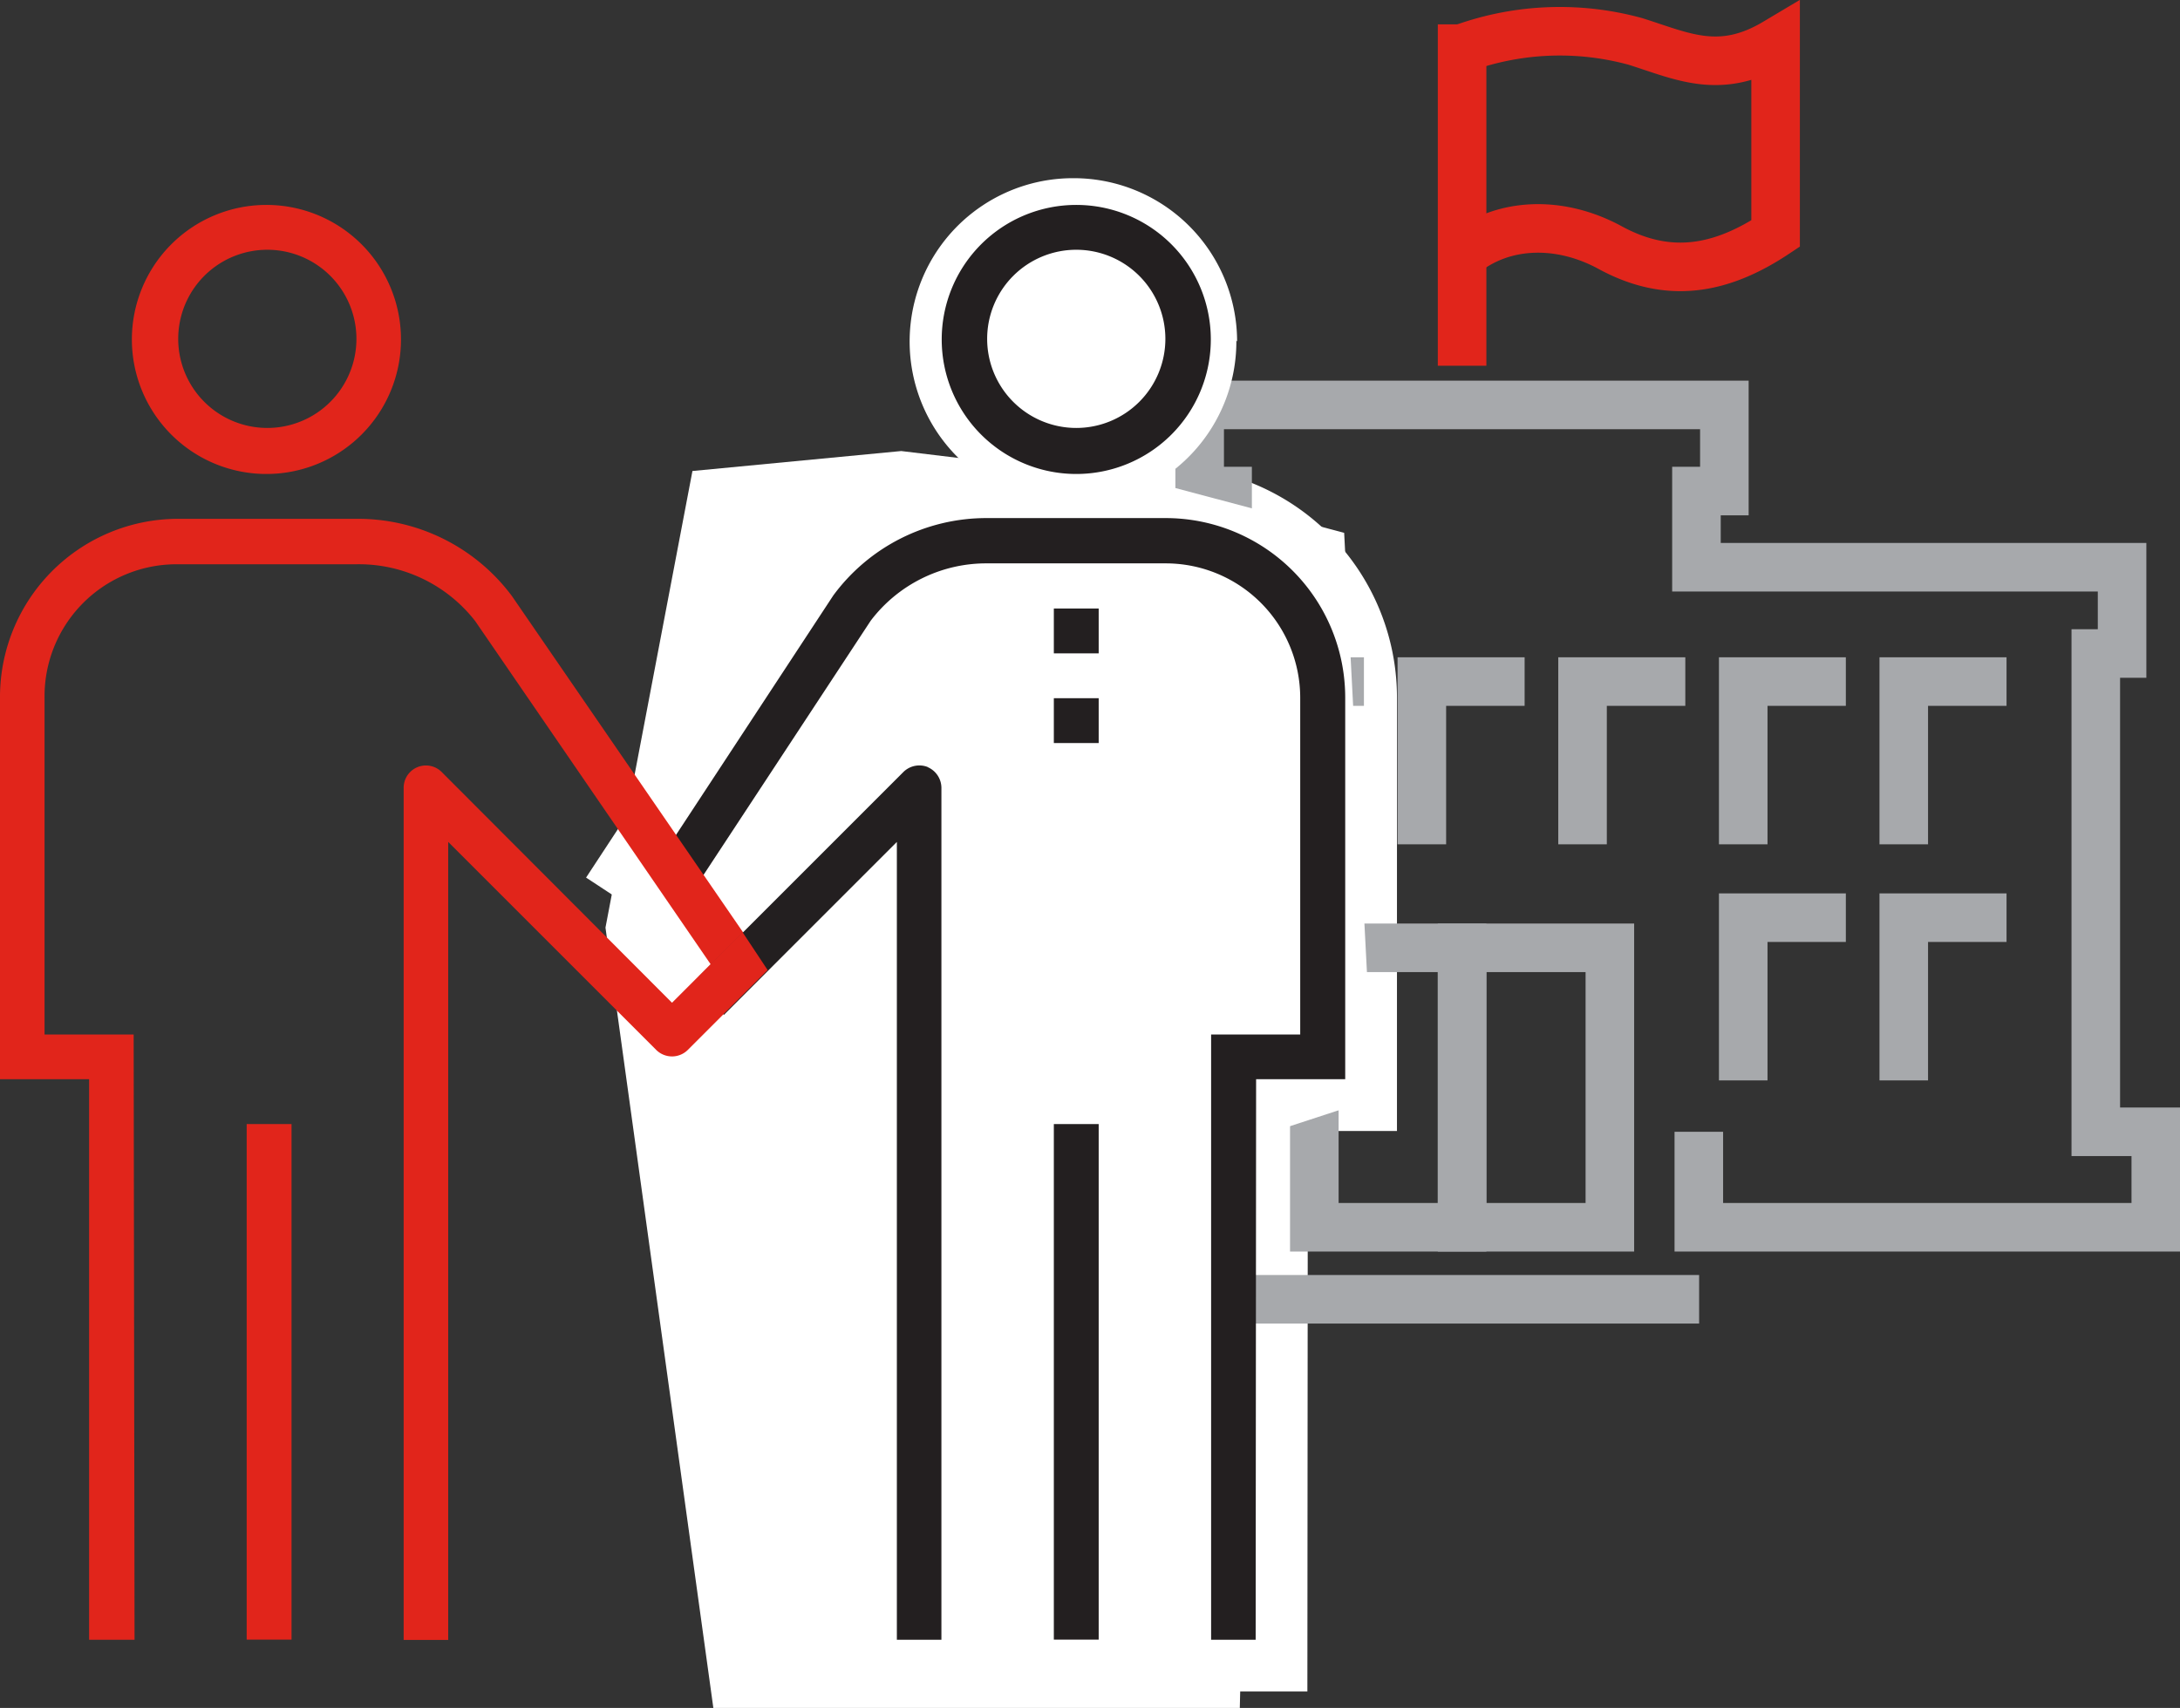
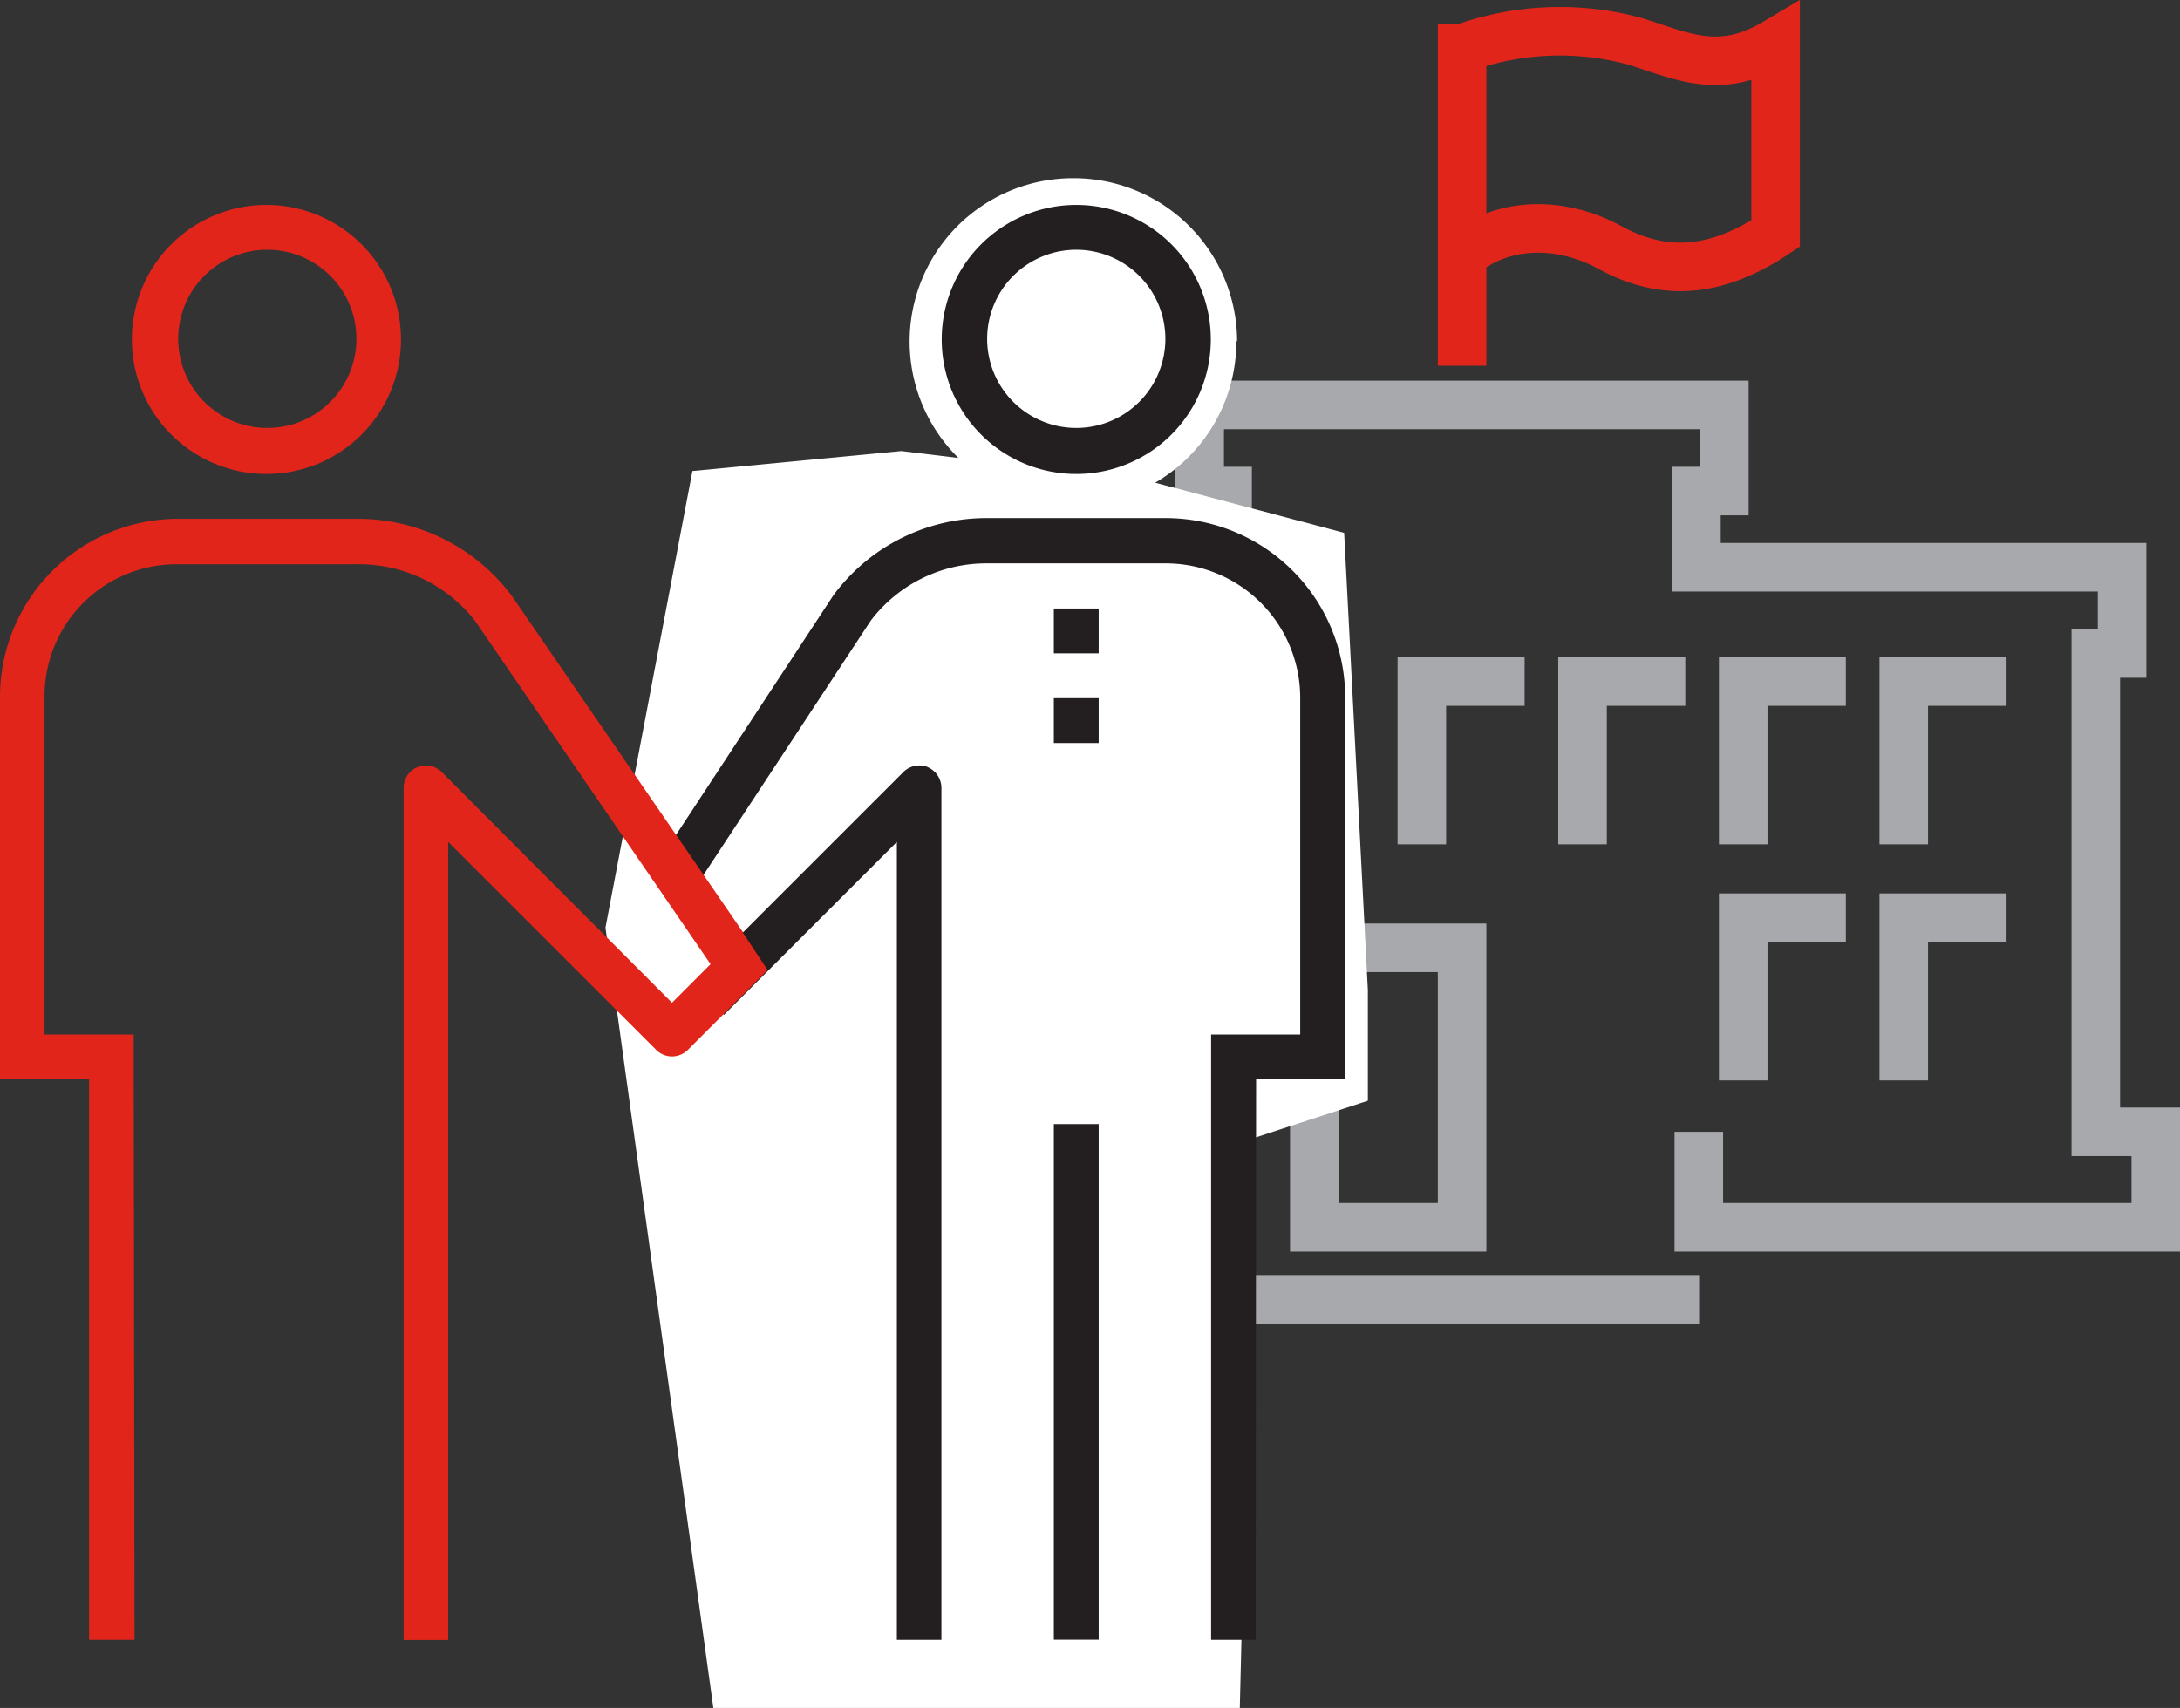
<svg xmlns="http://www.w3.org/2000/svg" viewBox="0 0 146.79 115.02">
  <rect x="0" y="0" width="146.79" height="115.02" fill="#333333" stroke="none" />
  <defs>
    <style>.cls-1,.cls-3,.cls-4{fill:none;stroke-miterlimit:22.93;}.cls-1{stroke:#e1251b;}.cls-1,.cls-4{stroke-width:3.27px;}.cls-2{fill:#fff;}.cls-3{stroke:#fff;stroke-width:6.97px;}.cls-4{stroke:#a7a9ac;}.cls-5{fill:#231f20;}.cls-6{fill:#e1251b;}</style>
  </defs>
  <title>community</title>
  <g id="Layer_2" data-name="Layer 2">
    <g id="Layer_1-2" data-name="Layer 1">
      <path class="cls-1" d="M98.54,3.23a19.27,19.27,0,0,1,11.58-.44c3.18,1,5.7,2.31,9.44.08V15.73c-3.71,2.47-7.25,3.07-11.15.94-3.33-1.81-7.15-1.75-9.87.43" />
-       <path class="cls-2" d="M84.55,110.43h-3V69.67h6V47a9.06,9.06,0,0,0-9-9.06H66.43a9.76,9.76,0,0,0-7.8,3.86L46.82,59.76,44.29,58.1l11.82-18a12.8,12.8,0,0,1,10.32-5.21H78.51A12.09,12.09,0,0,1,90.58,47V72.68h-6Z" />
-       <path class="cls-3" d="M84.55,110.43h-3V69.67h6V47a9.06,9.06,0,0,0-9-9.06H66.43a9.76,9.76,0,0,0-7.8,3.86L46.82,59.76,44.29,58.1l11.82-18a12.8,12.8,0,0,1,10.32-5.21H78.51A12.09,12.09,0,0,1,90.58,47V72.68h-6Z" />
      <line class="cls-4" x1="114.41" y1="87.5" x2="82.49" y2="87.5" />
      <rect class="cls-4" x="88.5" y="63.83" width="9.95" height="18.82" />
-       <rect class="cls-4" x="98.45" y="63.83" width="9.95" height="18.82" />
      <polyline class="cls-4" points="63.29 56.86 63.29 45.9 70.21 45.9" />
      <polyline class="cls-4" points="74.11 56.86 74.11 45.9 81.03 45.9" />
-       <polyline class="cls-4" points="84.93 56.86 84.93 45.9 91.84 45.9" />
      <polyline class="cls-4" points="95.74 56.86 95.74 45.9 102.66 45.9" />
      <polyline class="cls-4" points="106.56 56.86 106.56 45.9 113.48 45.9" />
      <polyline class="cls-4" points="117.38 56.86 117.38 45.9 124.29 45.9" />
      <polyline class="cls-4" points="128.19 56.86 128.19 45.9 135.11 45.9" />
      <polyline class="cls-4" points="63.29 72.76 63.29 61.8 70.21 61.8" />
      <polyline class="cls-4" points="74.11 72.76 74.11 61.8 81.03 61.8" />
      <polyline class="cls-4" points="117.38 72.76 117.38 61.8 124.29 61.8" />
      <polyline class="cls-4" points="128.19 72.76 128.19 61.8 135.11 61.8" />
      <polyline class="cls-4" points="114.39 76.22 114.39 82.65 145.16 82.65 145.16 76.22 141.12 76.22 141.12 44.01 142.89 44.01 142.89 38.2 114.23 38.2 114.23 33.07 116.11 33.07 116.11 27.27 80.78 27.27 80.78 33.07 82.66 33.07 82.66 38.2 54 38.2 54 44.01 55.77 44.01 55.77 76.22 51.73 76.22 51.73 82.65 82.5 82.65 82.5 76.22" />
      <line class="cls-1" x1="98.45" y1="24.63" x2="98.45" y2="1.64" />
      <path class="cls-2" d="M83.25,22.93A11,11,0,1,1,72.3,12a11,11,0,0,1,11,11" />
      <polygon class="cls-2" points="44.3 62.56 49.56 34.94 60.64 33.88 76.68 35.82 87.16 38.6 88.62 66.76 88.62 71.6 79.84 74.47 80.57 91.24 80.08 111.54 51.07 111.54 44.3 62.56" />
      <polygon class="cls-3" points="44.3 62.56 49.56 34.94 60.64 33.88 76.68 35.82 87.16 38.6 88.62 66.76 88.62 71.6 79.84 74.47 80.57 91.24 80.08 111.54 51.07 111.54 44.3 62.56" />
      <rect class="cls-5" x="70.96" y="75.7" width="3.02" height="34.72" />
      <path class="cls-5" d="M72.47,31.92a9.06,9.06,0,1,1,9.06-9.06,9.06,9.06,0,0,1-9.06,9.06m0-15.1a6,6,0,1,0,6,6,6,6,0,0,0-6-6" />
      <path class="cls-5" d="M84.55,110.43h-3V69.67h6V47a9.06,9.06,0,0,0-9-9.06H66.43a9.76,9.76,0,0,0-7.8,3.86L46.82,59.76,44.29,58.1l11.82-18a12.8,12.8,0,0,1,10.32-5.21H78.51A12.09,12.09,0,0,1,90.58,47V72.68h-6Z" />
      <rect class="cls-5" x="70.96" y="40.98" width="3.02" height="3.02" />
      <rect class="cls-5" x="70.96" y="47.02" width="3.02" height="3.02" />
-       <rect class="cls-6" x="16.61" y="75.7" width="3.02" height="34.72" />
      <path class="cls-6" d="M18,31.92A9.06,9.06,0,1,1,27,22.86,9.06,9.06,0,0,1,18,31.92m0-15.1a6,6,0,1,0,6,6,6,6,0,0,0-6-6" />
      <path class="cls-6" d="M9.06,110.43H6V72.68H0V47A12,12,0,0,1,11.92,34.94H24a12.92,12.92,0,0,1,10.47,5.2L51.06,64.28,48.58,66,32,41.83A9.92,9.92,0,0,0,24,38H11.92A8.89,8.89,0,0,0,3,47V69.67h6Z" />
      <path class="cls-5" d="M62.48,51.66a1.53,1.53,0,0,0-1.65.33L47.07,65.75l1.67,2.6L60.39,56.7v53.73h3V53.06a1.53,1.53,0,0,0-.93-1.4" />
      <path class="cls-6" d="M50,62.78l-4.75,4.75L29.75,52a1.5,1.5,0,0,0-2.57,1.07v57.37h3V56.7l14,14a1.51,1.51,0,0,0,2.14,0l5.37-5.37Z" />
    </g>
  </g>
</svg>